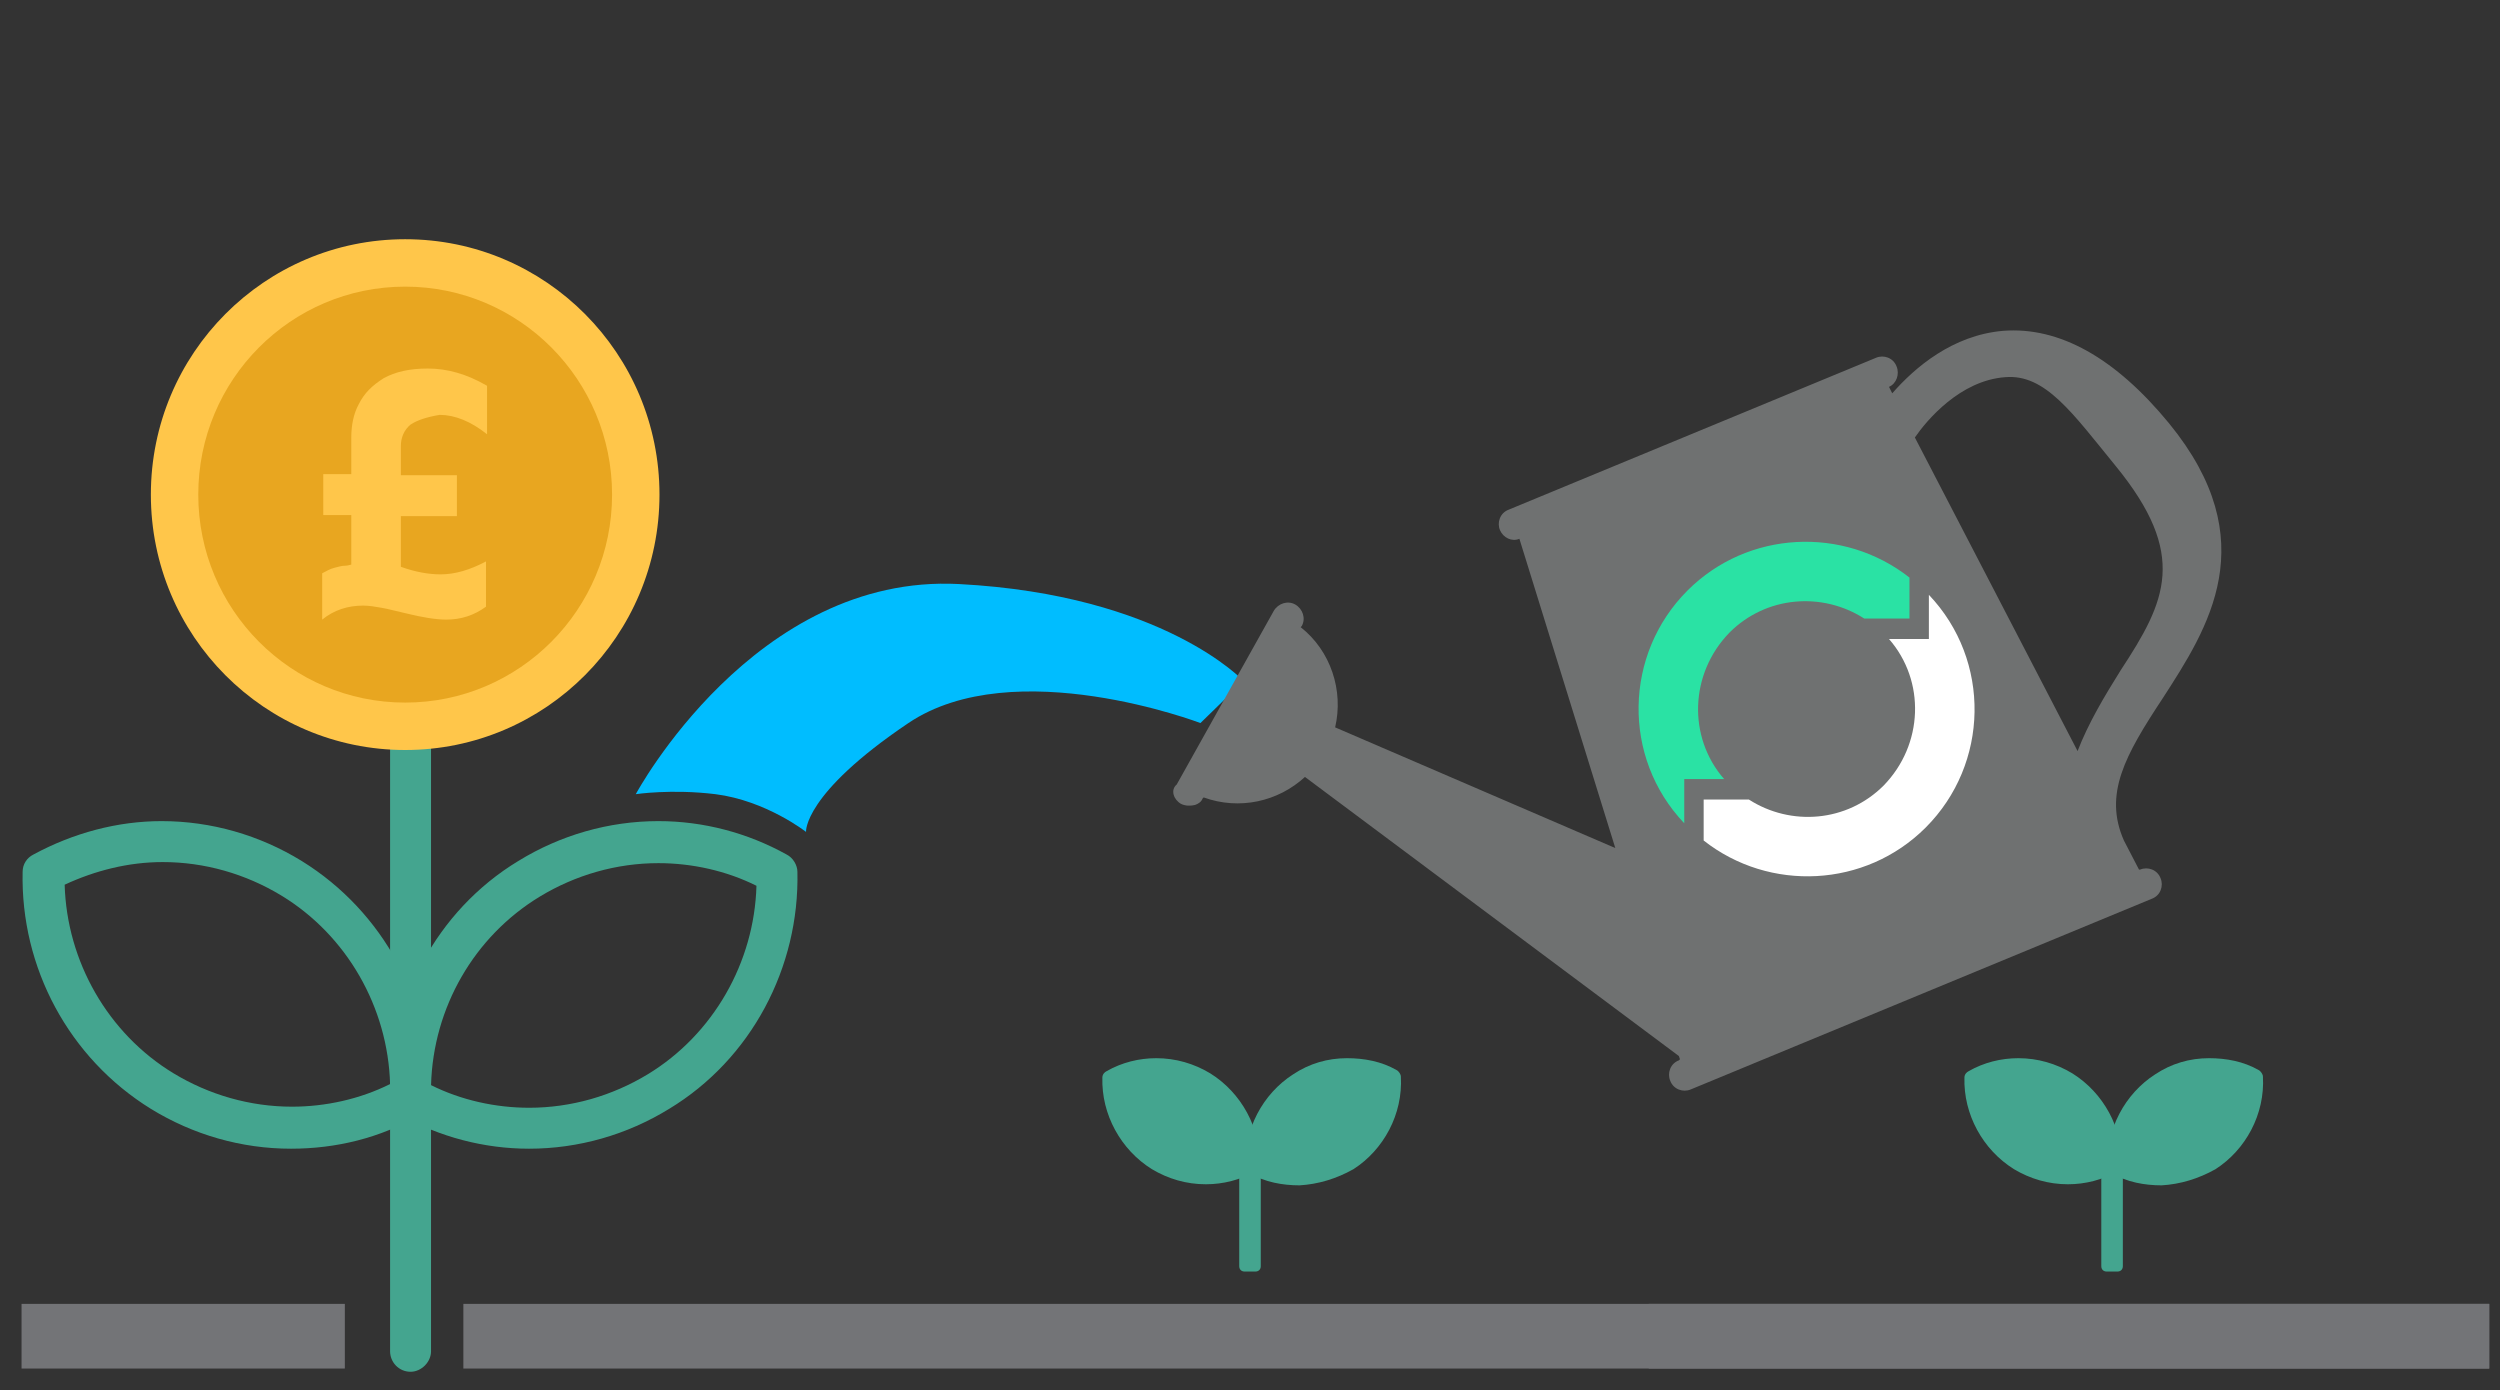
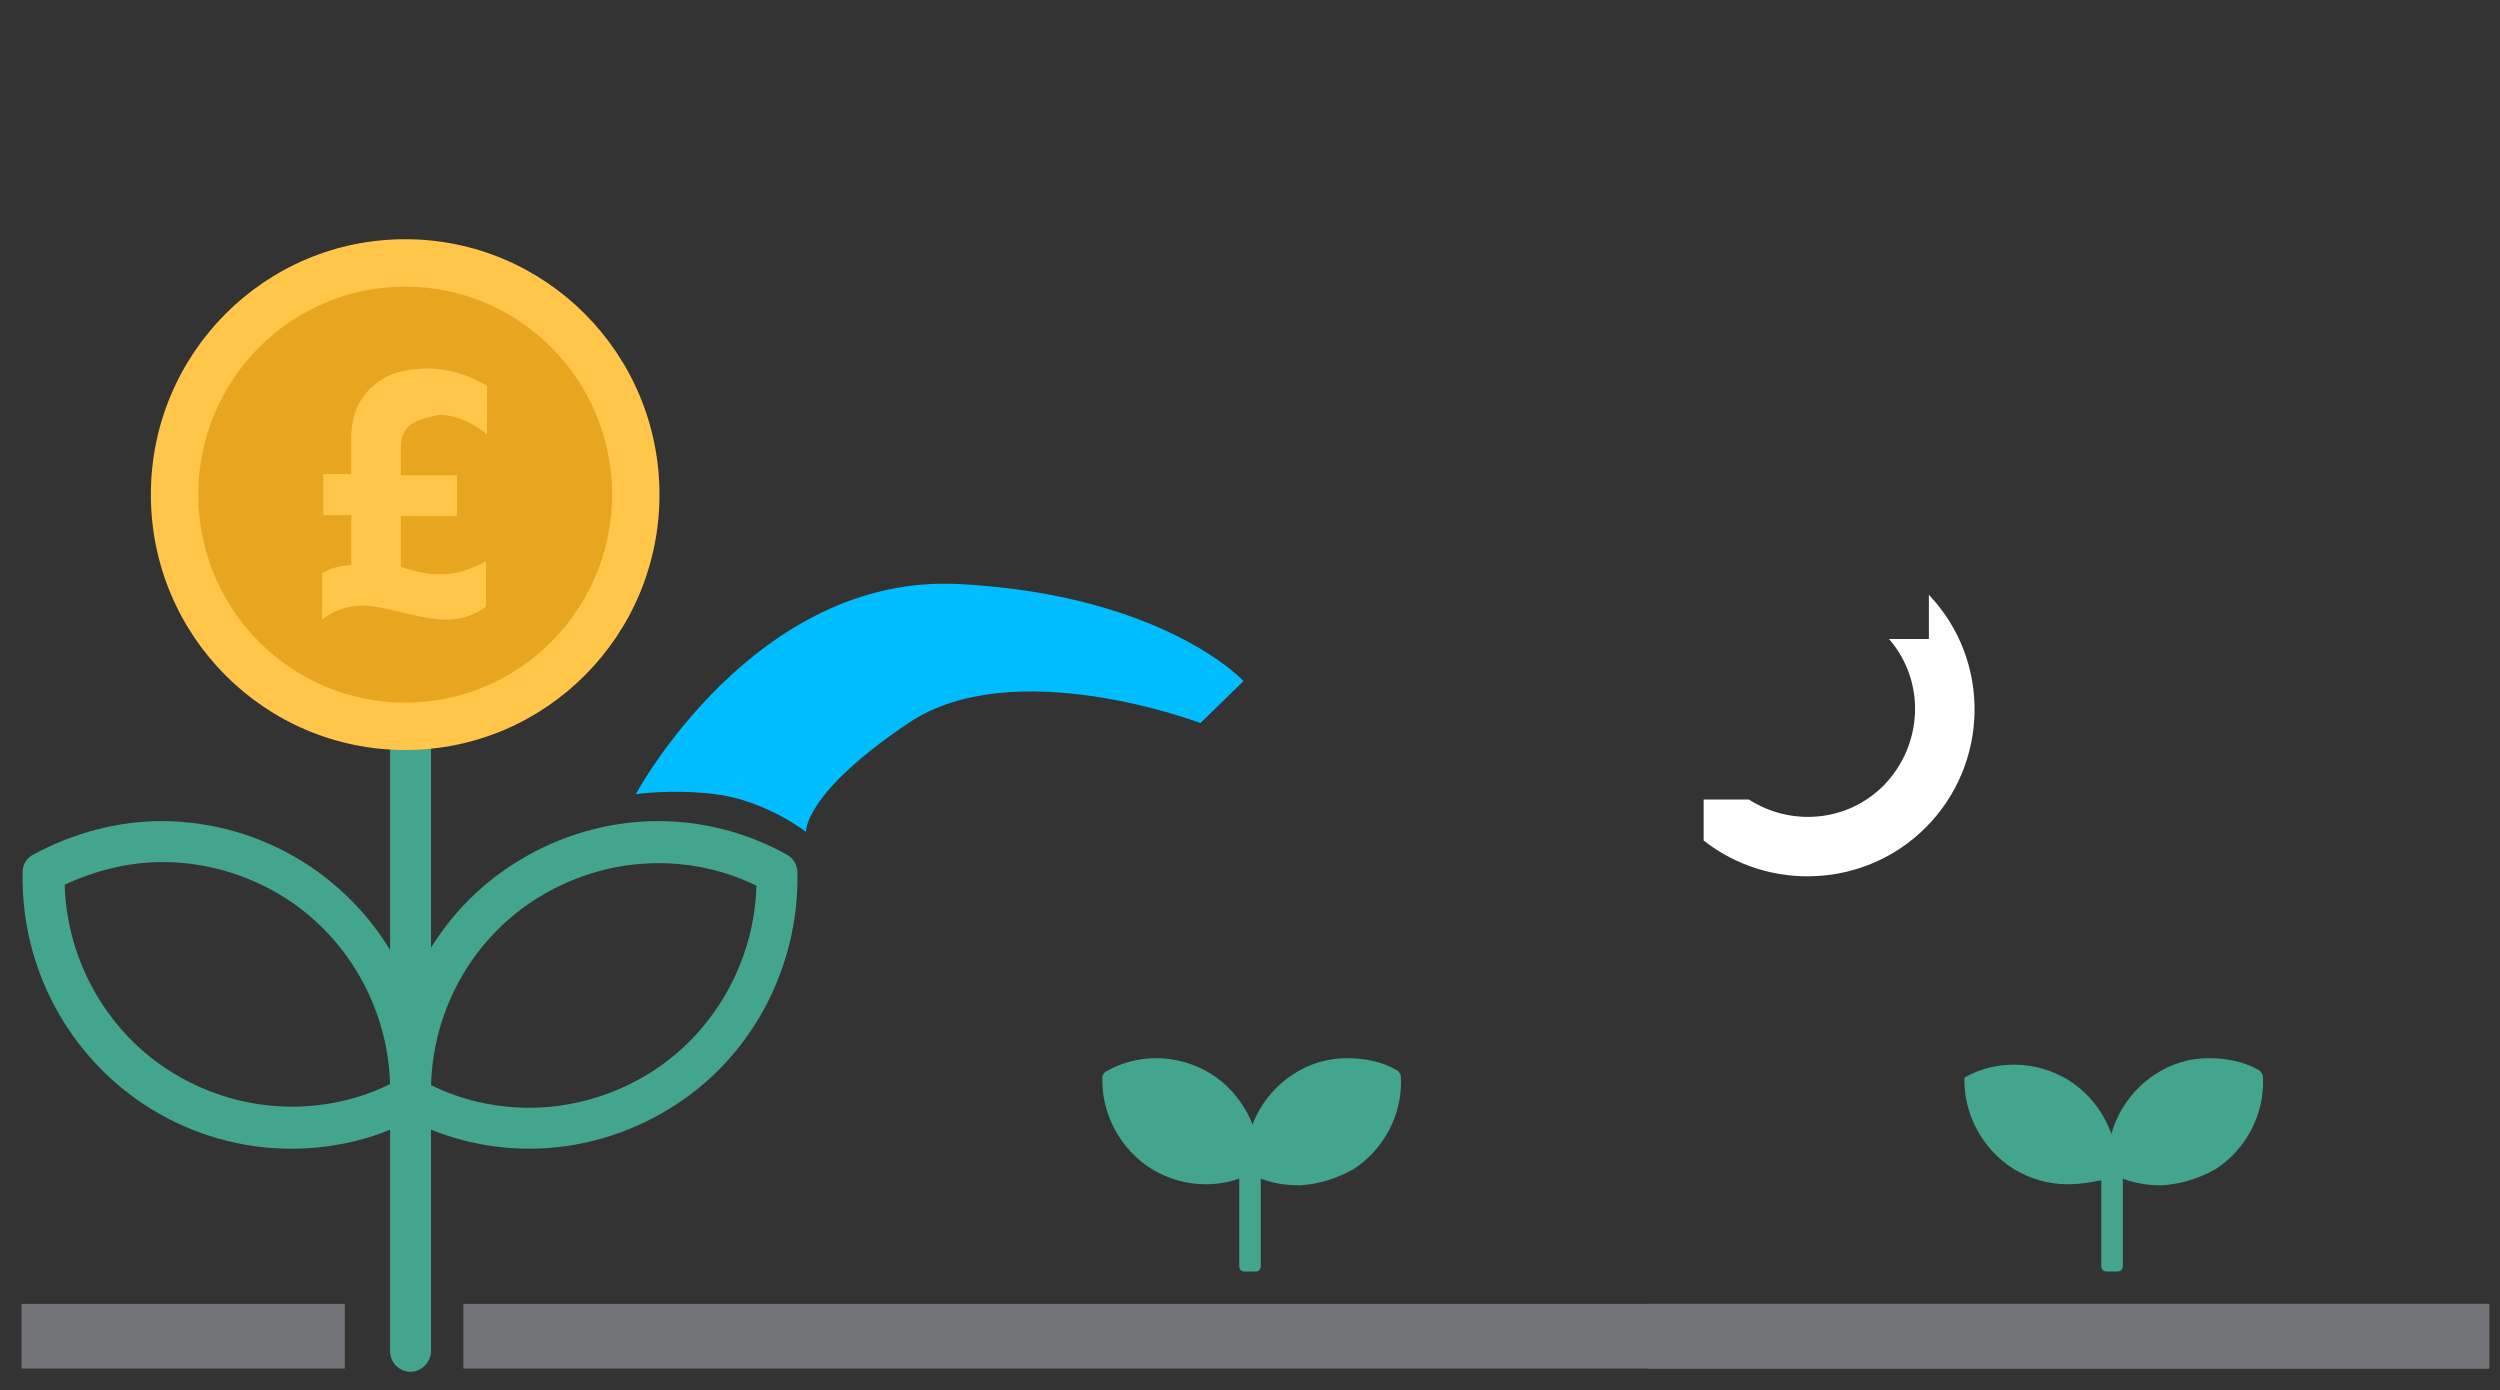
<svg xmlns="http://www.w3.org/2000/svg" version="1.1" id="Layer_1" x="0px" y="0px" viewBox="0 0 232 129" style="enable-background:new 0 0 232 129;" xml:space="preserve">
  <rect x="0" y="0" width="232" height="129" fill="#333333" stroke="none" />
  <style type="text/css">
	.st0{fill:#737477;}
	.st1{fill:#44A58F;}
	.st2{fill:#FFC64A;}
	.st3{fill:#E8A620;}
	.st4{enable-background:new    ;}
	.st5{fill:#00BDFF;}
	.st6{fill:#6F7171;}
	.st7{fill:#FFFFFF;}
	.st8{fill:#2AE2A4;}
</style>
  <rect x="2" y="121" class="st0" width="30" height="6" />
  <rect x="153" y="121" class="st0" width="78" height="6" />
  <rect x="43" y="121" class="st0" width="188" height="6" />
  <g>
    <g>
      <g>
        <g>
          <g>
            <path class="st1" d="M38.1,127.3c-1.1,0-1.9-0.9-1.9-1.9V42.1c0-1.1,0.9-1.9,1.9-1.9c1.1,0,1.9,0.9,1.9,1.9v83.3       C40,126.4,39.1,127.3,38.1,127.3z" />
          </g>
          <g>
            <g>
              <path class="st1" d="M49.1,106.6L49.1,106.6c-4.2,0-8.3-1.1-11.9-3.1c-0.6-0.3-1-1-1-1.6c-0.2-8.9,4.3-17.4,11.9-22        c3.9-2.4,8.4-3.7,13-3.7c4.2,0,8.3,1.1,11.9,3.1c0.6,0.3,1,1,1,1.6c0.2,8.9-4.3,17.4-11.9,22        C58.2,105.3,53.7,106.6,49.1,106.6z M40,100.7c2.8,1.4,6,2.1,9.1,2.1l0,0c3.9,0,7.7-1.1,11-3.1C66.2,96,70,89.3,70.2,82.2        c-2.8-1.4-6-2.1-9.1-2.1c-3.9,0-7.7,1.1-11,3.1C44,86.9,40.2,93.5,40,100.7z" />
            </g>
            <g>
              <path class="st1" d="M27,106.6c-4.6,0-9.1-1.3-13-3.7c-7.6-4.7-12.1-13.1-11.9-22c0-0.7,0.4-1.3,1-1.6c3.7-2,7.8-3.1,11.9-3.1        c4.6,0,9.1,1.3,13,3.7c7.6,4.7,12.1,13.1,11.9,22c0,0.7-0.4,1.3-1,1.6C35.3,105.6,31.2,106.6,27,106.6z M6,82.1        c0.2,7.1,4,13.8,10.1,17.5c3.3,2,7.1,3.1,11,3.1c3.1,0,6.3-0.7,9.1-2.1c-0.2-7.1-4-13.8-10.1-17.5c-3.3-2-7.1-3.1-11-3.1        C11.9,80,8.8,80.8,6,82.1z" />
            </g>
          </g>
        </g>
        <g>
          <ellipse class="st2" cx="37.6" cy="45.9" rx="23.6" ry="23.7" />
        </g>
        <g>
          <ellipse class="st3" cx="37.6" cy="45.9" rx="19.2" ry="19.3" />
        </g>
        <g class="st4">
          <path class="st2" d="M38.1,39.4c-0.6,0.5-0.9,1.2-0.9,2v2.7h5.2v3.8h-5.2v4.7c1.4,0.5,2.6,0.7,3.7,0.7c1.3,0,2.7-0.4,4.2-1.2      v4.2c-1.1,0.8-2.3,1.2-3.7,1.2c-0.9,0-2.2-0.2-3.8-0.6c-0.9-0.2-1.6-0.4-2.2-0.5c-0.6-0.1-1.1-0.2-1.7-0.2      c-1.4,0-2.7,0.4-3.8,1.3v-4.3c0.4-0.2,0.7-0.4,1.1-0.5s0.7-0.2,1-0.2c0.3,0,0.5-0.1,0.6-0.1v-4.6h-2.6v-3.8h2.6v-3.4      c0-1.1,0.2-2.2,0.7-3.1c0.5-1,1.2-1.7,2.3-2.4c1.1-0.6,2.4-0.9,4.1-0.9c1.8,0,3.6,0.5,5.5,1.6v4.5c-1.5-1.2-3-1.8-4.4-1.8      C39.6,38.7,38.7,39,38.1,39.4z" />
        </g>
      </g>
    </g>
  </g>
  <g>
    <path class="st5" d="M111.4,67.1c0,0-17.3-6.6-27.1,0s-9.5,10.1-9.5,10.1s-3.7-2.9-8.4-3.5c-4.1-0.5-7.4,0-7.4,0s11-20.5,30-19.5   s26.4,9,26.4,9L111.4,67.1z" />
    <g>
      <g>
        <g>
-           <path class="st6" d="M109.6,74.6c0.4,0.2,0.9,0.2,1.3,0.1c0.3-0.1,0.6-0.3,0.7-0.6l0.1-0.1c3.3,1.2,6.9,0.4,9.4-1.9L155.8,98      l0.1,0.3l-0.1,0.1c-0.8,0.3-1.1,1.2-0.8,1.9c0.3,0.8,1.2,1.1,1.9,0.8l42.8-17.7c0.8-0.3,1.1-1.2,0.8-1.9      c-0.3-0.8-1.2-1.1-1.9-0.8h-0.1l-1.4-2.7c-1.9-4.3,0.1-7.9,3.6-13.2c4.2-6.5,9.5-14.6,0.6-25.5c-5-6.1-10.2-9-15.4-8.6      c-4.7,0.4-8.2,3.4-10.3,5.8l-0.3-0.6c0.7-0.3,1-1.2,0.7-1.9c-0.3-0.8-1.2-1.1-1.9-0.8L140,47.3c-0.8,0.3-1.1,1.2-0.8,1.9      s1.1,1.1,1.8,0.8l8.9,28.7l-26-11.2c0.8-3.4-0.4-7.1-3.2-9.3l0.1-0.1c0.4-0.7,0.1-1.6-0.6-2s-1.6-0.1-2,0.6l-9,16.1      C108.6,73.3,108.9,74.2,109.6,74.6z M192.8,69.7l-15.1-29.1c1.1-1.6,4.2-5.3,8.4-5.6c3.7-0.3,6.2,3.3,10.2,8.2      c6.8,8.3,4.7,12.6,0.5,19C195.3,64.6,193.8,67.1,192.8,69.7z" />
-         </g>
+           </g>
      </g>
    </g>
  </g>
  <g>
    <path class="st7" d="M179,59.3h-3.7c3.4,3.9,3.2,9.8-0.5,13.6c-3.4,3.4-8.6,3.8-12.5,1.3h-4.2V78c6.1,4.8,15,4.4,20.6-1.2   c5.9-5.9,6.1-15.5,0.3-21.6L179,59.3z" />
-     <path class="st8" d="M156.3,72.3h3.7c-3.4-3.9-3.2-9.8,0.5-13.6c3.4-3.4,8.6-3.8,12.5-1.3h4.2v-3.8c-6.1-4.8-15-4.4-20.6,1.2   c-5.9,5.9-6.1,15.5-0.3,21.6L156.3,72.3z" />
  </g>
  <g>
    <g>
      <path class="st1" d="M120.6,110L120.6,110c-1.6,0-3.2-0.3-4.6-1.1c-0.2-0.1-0.4-0.4-0.4-0.6c-0.2-3.5,1.6-6.8,4.4-8.6    c1.5-1,3.2-1.5,5-1.5c1.6,0,3.2,0.3,4.6,1.1c0.2,0.1,0.4,0.4,0.4,0.6c0.2,3.5-1.6,6.8-4.4,8.6C124,109.4,122.3,109.9,120.6,110z" />
    </g>
    <g>
      <path class="st1" d="M111.9,109.9c-1.8,0-3.5-0.5-5-1.4c-2.9-1.8-4.7-5.1-4.6-8.5c0-0.3,0.2-0.5,0.4-0.6c1.4-0.8,3-1.2,4.6-1.2    c1.8,0,3.5,0.5,5,1.4c2.9,1.8,4.7,5.1,4.6,8.5c0,0.3-0.2,0.5-0.4,0.6C115.1,109.5,113.5,109.9,111.9,109.9z" />
    </g>
  </g>
  <path class="st1" d="M115.5,118h1c0.3,0,0.5-0.2,0.5-0.5v-11c0-0.3-0.2-0.5-0.5-0.5h-1c-0.3,0-0.5,0.2-0.5,0.5v11  C115,117.8,115.2,118,115.5,118z" />
  <g>
    <g>
      <path class="st1" d="M200.6,110L200.6,110c-1.6,0-3.2-0.3-4.6-1.1c-0.2-0.1-0.4-0.4-0.4-0.6c-0.2-3.5,1.6-6.8,4.4-8.6    c1.5-1,3.2-1.5,5-1.5c1.6,0,3.2,0.3,4.6,1.1c0.2,0.1,0.4,0.4,0.4,0.6c0.2,3.5-1.6,6.8-4.4,8.6C204,109.4,202.3,109.9,200.6,110z" />
    </g>
    <g>
-       <path class="st1" d="M191.9,109.9c-1.8,0-3.5-0.5-5-1.4c-2.9-1.8-4.7-5.1-4.6-8.5c0-0.3,0.2-0.5,0.4-0.6c1.4-0.8,3-1.2,4.6-1.2    c1.8,0,3.5,0.5,5,1.4c2.9,1.8,4.7,5.1,4.6,8.5c0,0.3-0.2,0.5-0.4,0.6C195.1,109.5,193.5,109.9,191.9,109.9z" />
+       <path class="st1" d="M191.9,109.9c-1.8,0-3.5-0.5-5-1.4c-2.9-1.8-4.7-5.1-4.6-8.5c1.4-0.8,3-1.2,4.6-1.2    c1.8,0,3.5,0.5,5,1.4c2.9,1.8,4.7,5.1,4.6,8.5c0,0.3-0.2,0.5-0.4,0.6C195.1,109.5,193.5,109.9,191.9,109.9z" />
    </g>
  </g>
  <path class="st1" d="M195.5,118h1c0.3,0,0.5-0.2,0.5-0.5v-11c0-0.3-0.2-0.5-0.5-0.5h-1c-0.3,0-0.5,0.2-0.5,0.5v11  C195,117.8,195.2,118,195.5,118z" />
</svg>